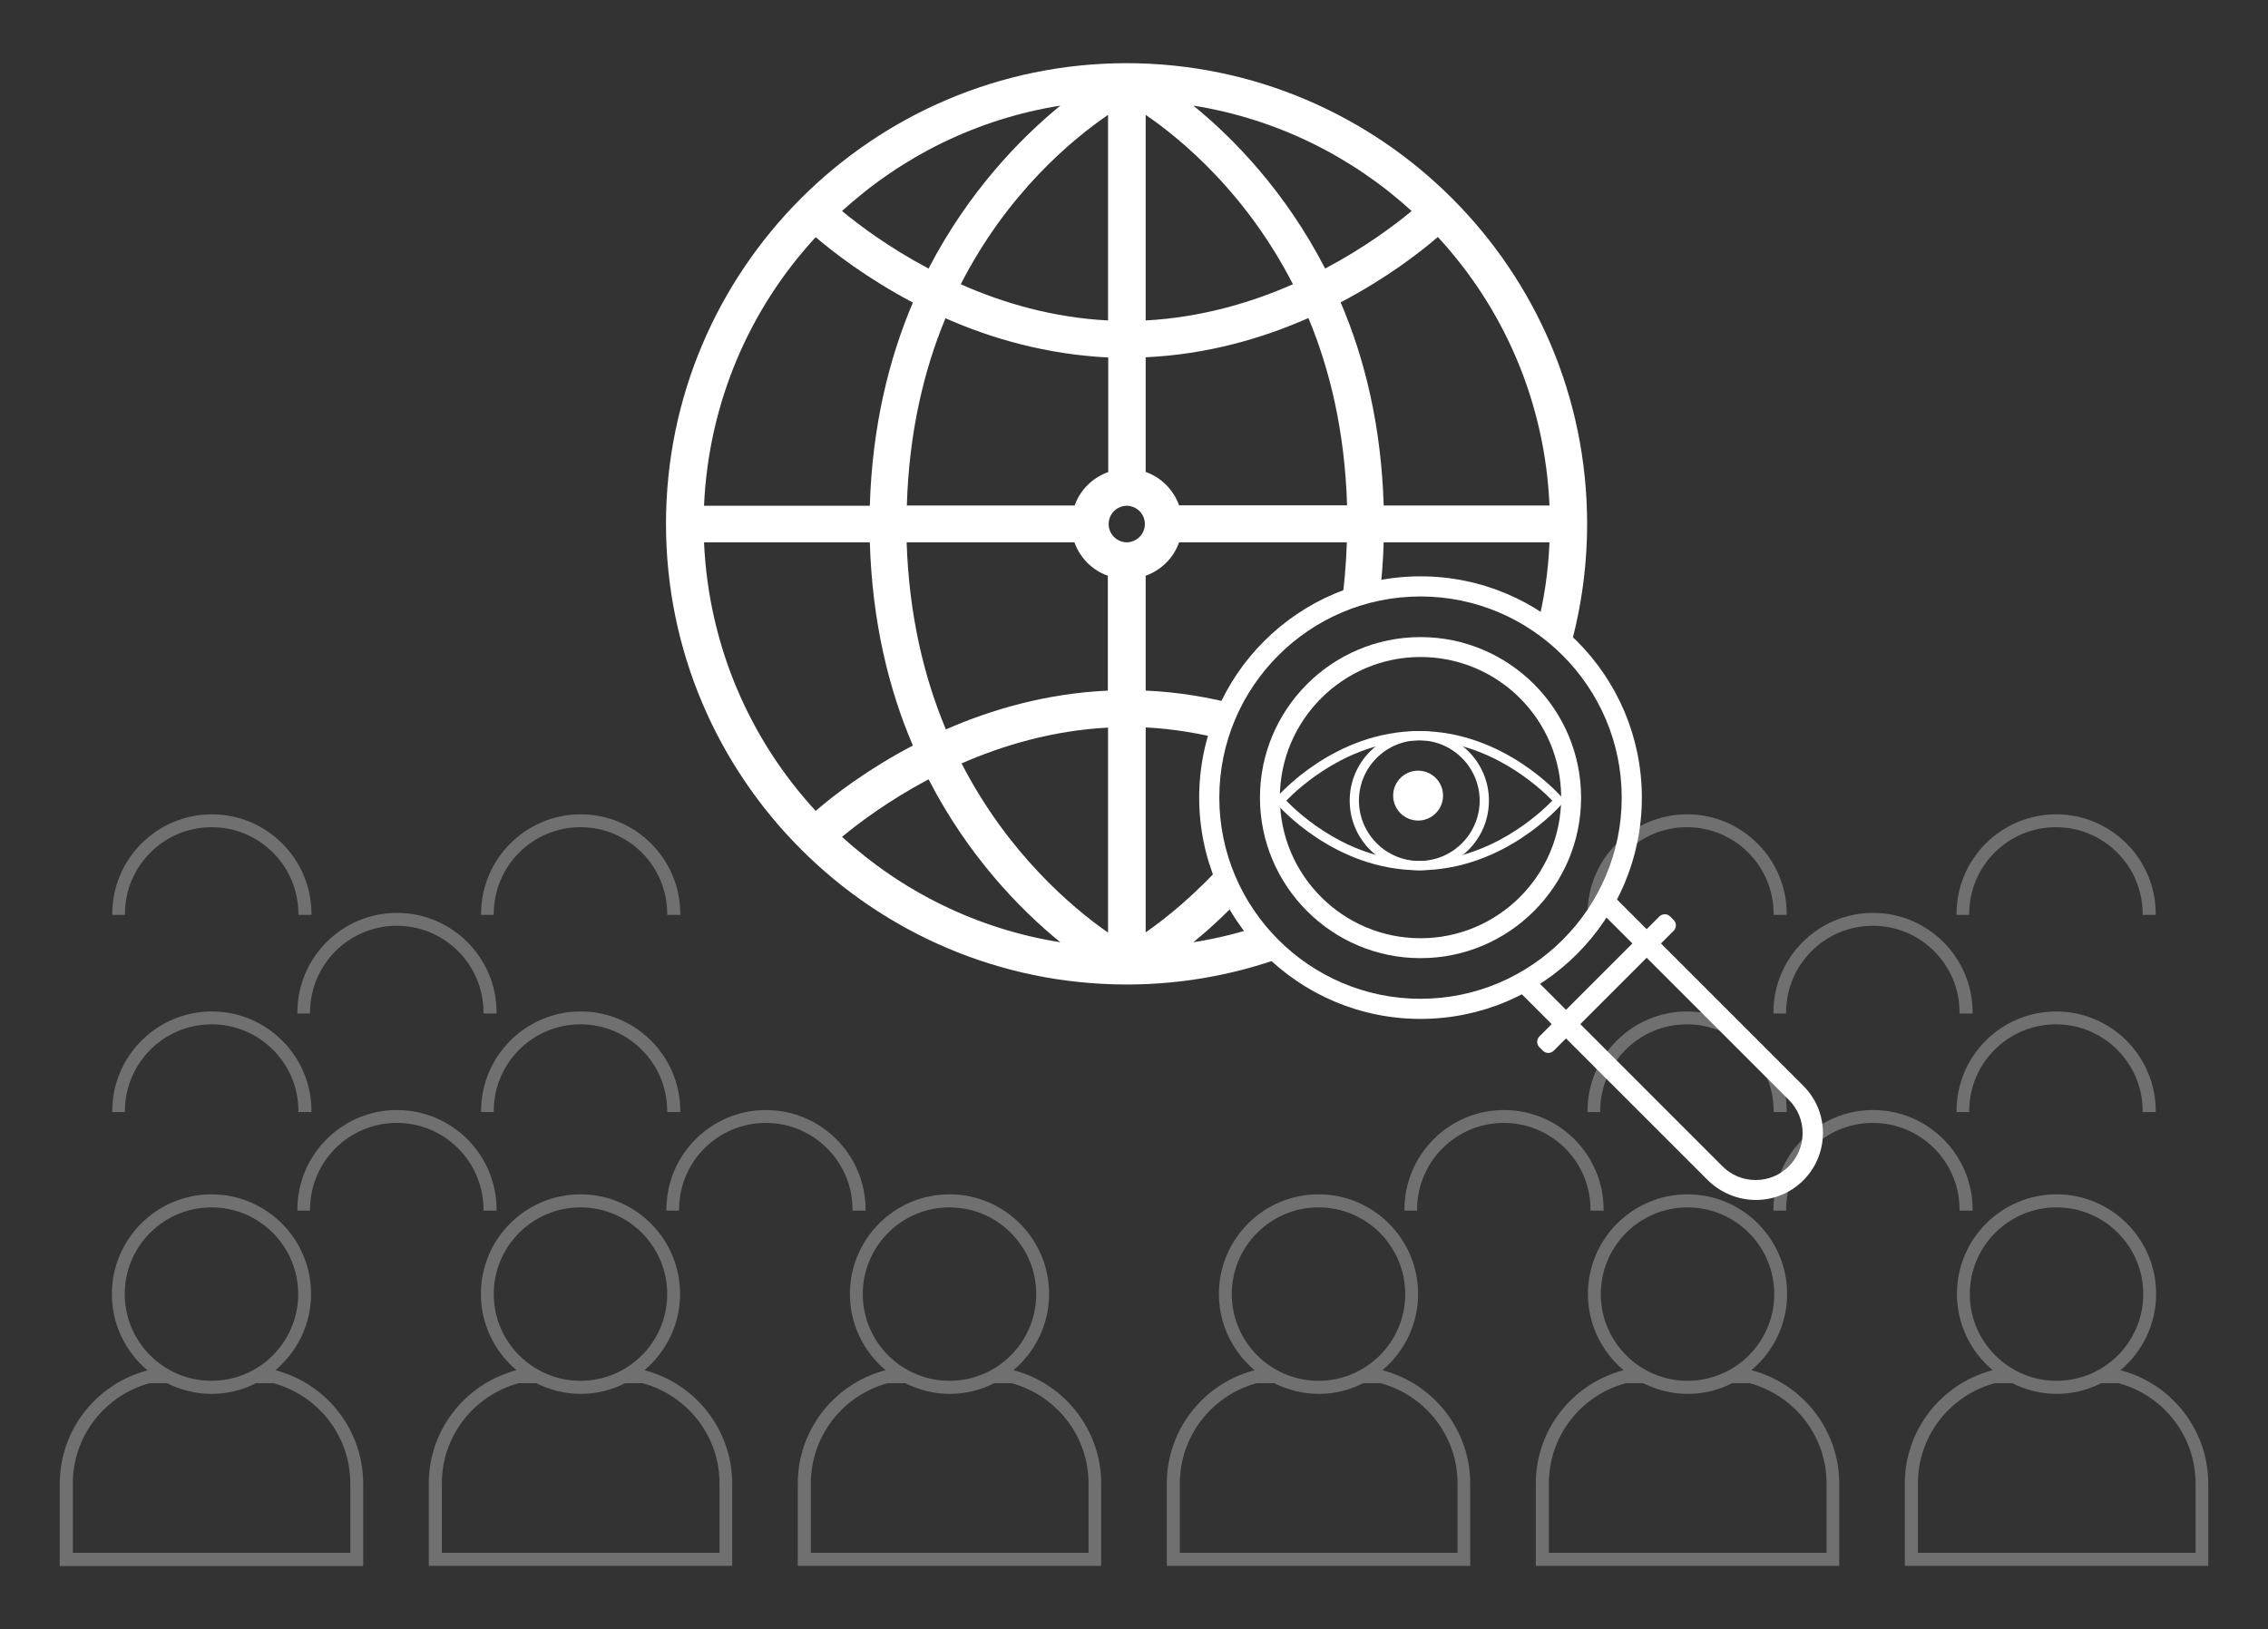
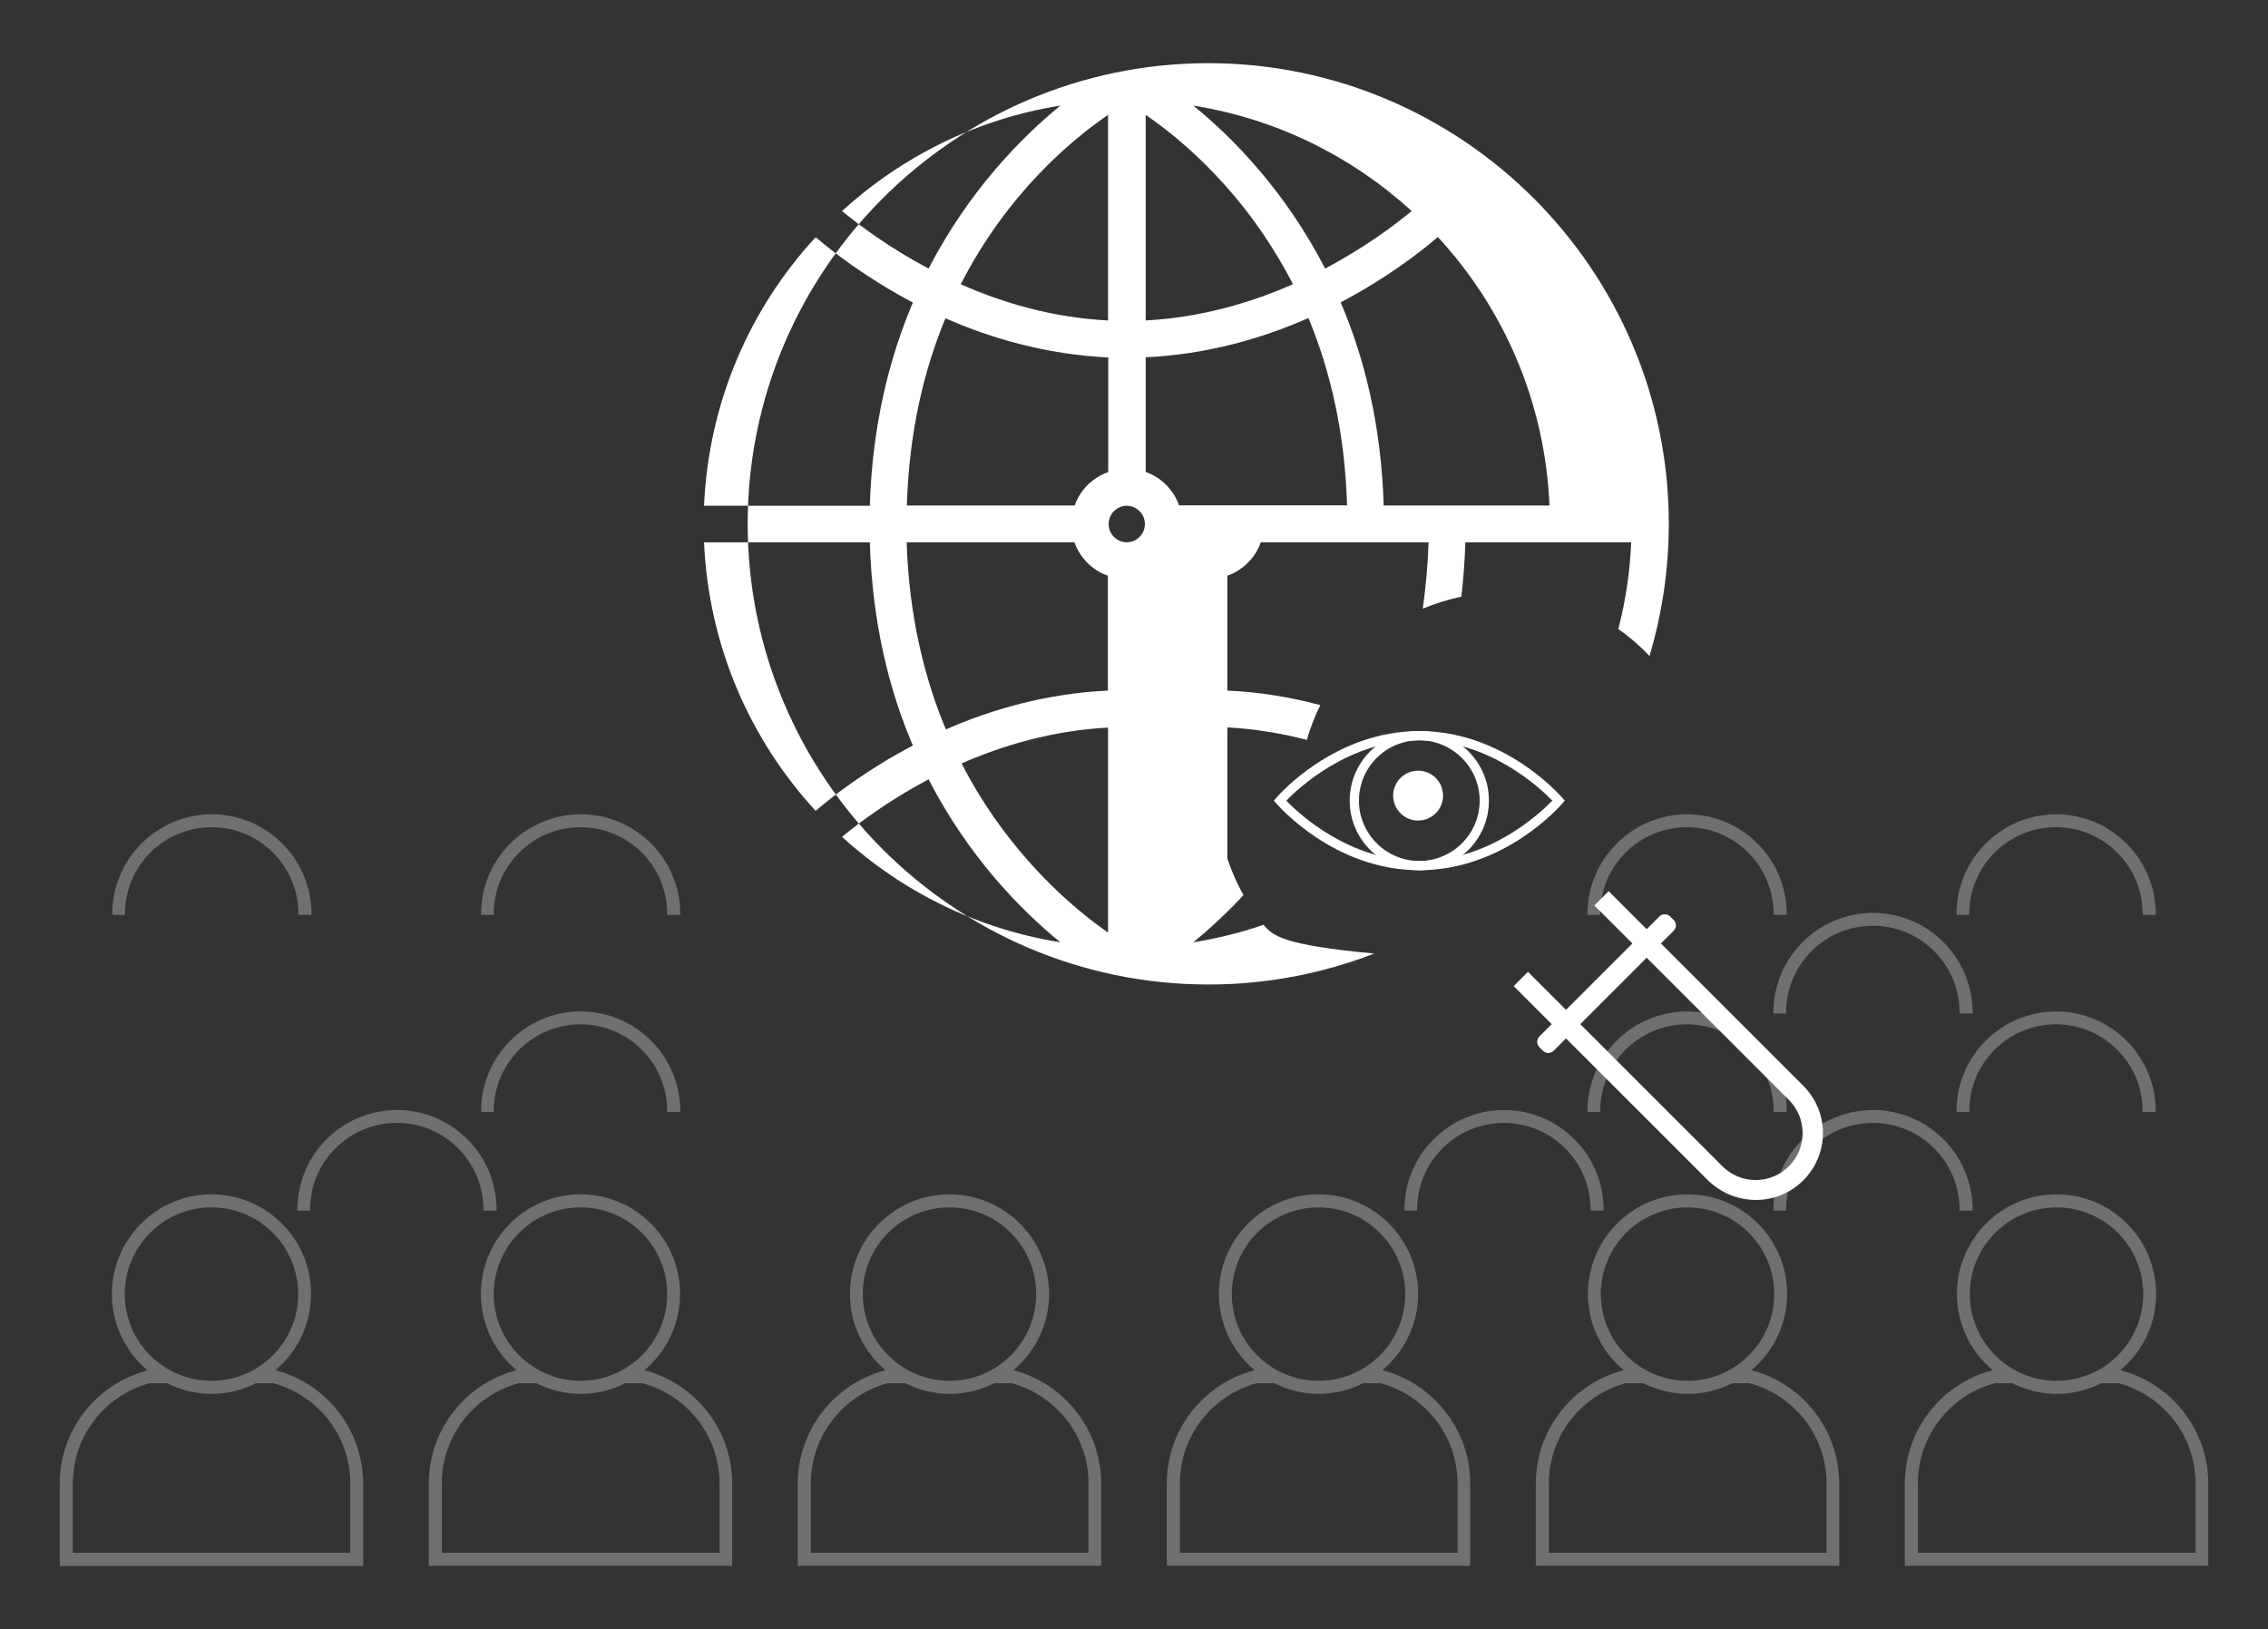
<svg xmlns="http://www.w3.org/2000/svg" id="Layer_1" x="0px" y="0px" viewBox="0 0 1127.2 809.8" style="enable-background:new 0 0 1127.2 809.8;" xml:space="preserve">
  <rect x="0" y="0" width="1127.2" height="809.8" fill="#333333" stroke="none" />
  <style type="text/css">	.st0{fill:#232429;}	.st1{opacity:0.3;}	.st2{fill:#FFFFFF;}	.st3{fill:url(#SVGID_1_);}	.st4{fill:#E52728;}	.st5{fill:#121212;}</style>
  <g>
    <g class="st1">
      <path class="st2" d="M137.5,681.3l-0.6-0.2c10.8-9.1,17.7-22.7,17.7-37.9c0-27.3-22.2-49.5-49.5-49.5S55.6,616,55.6,643.3   c0,15.2,6.9,28.8,17.7,37.9l-0.6,0.2c-25.3,6.9-43,29.9-43,56.1v34.5v6.5h6.5H174h6.5v-6.5v-34.5   C180.5,711.3,162.8,688.2,137.5,681.3z M62,643.3c0-23.8,19.3-43.1,43.1-43.1c23.8,0,43.1,19.3,43.1,43.1   c0,23.8-19.3,43.1-43.1,43.1C81.4,686.4,62,667.1,62,643.3z M174,771.9H36.2v-34.5c0-23.8,16.2-43.9,38.2-49.8H83   c6.7,3.3,14.1,5.3,22.1,5.3s15.4-1.9,22.1-5.3h8.7c22,6,38.2,26,38.2,49.8V771.9z" />
      <path class="st2" d="M320.9,681.3l-0.6-0.2c10.8-9.1,17.7-22.7,17.7-37.9c0-27.3-22.2-49.5-49.5-49.5c-27.3,0-49.5,22.2-49.5,49.5   c0,15.2,6.9,28.8,17.7,37.9l-0.6,0.2c-25.3,6.9-43,29.9-43,56.1v34.5v6.5h6.5h137.8h6.5v-6.5v-34.5   C363.9,711.3,346.2,688.2,320.9,681.3z M245.4,643.3c0-23.8,19.3-43.1,43.1-43.1c23.8,0,43.1,19.3,43.1,43.1   c0,23.8-19.3,43.1-43.1,43.1C264.8,686.4,245.4,667.1,245.4,643.3z M357.4,771.9H219.6v-34.5c0-23.8,16.2-43.9,38.2-49.8h8.7   c6.7,3.3,14.1,5.3,22.1,5.3c7.9,0,15.4-1.9,22.1-5.3h8.7c22,6,38.2,26,38.2,49.8V771.9z" />
      <path class="st2" d="M504.3,681.3l-0.6-0.2c10.8-9.1,17.7-22.7,17.7-37.9c0-27.3-22.2-49.5-49.5-49.5c-27.3,0-49.5,22.2-49.5,49.5   c0,15.2,6.9,28.8,17.7,37.9l-0.6,0.2c-25.3,6.9-43,29.9-43,56.1v34.5v6.5h6.5h137.8h6.5v-6.5v-34.5   C547.3,711.3,529.6,688.2,504.3,681.3z M428.8,643.3c0-23.8,19.3-43.1,43.1-43.1c23.8,0,43.1,19.3,43.1,43.1   c0,23.8-19.3,43.1-43.1,43.1C448.2,686.4,428.8,667.1,428.8,643.3z M540.8,771.9H403v-34.5c0-23.8,16.2-43.9,38.2-49.8h8.7   c6.7,3.3,14.1,5.3,22.1,5.3s15.4-1.9,22.1-5.3h8.7c22,6,38.2,26,38.2,49.8V771.9z" />
      <path class="st2" d="M687.7,681.3l-0.6-0.2c10.8-9.1,17.7-22.7,17.7-37.9c0-27.3-22.2-49.5-49.5-49.5c-27.3,0-49.5,22.2-49.5,49.5   c0,15.2,6.9,28.8,17.7,37.9l-0.6,0.2c-25.3,6.9-43,29.9-43,56.1v34.5v6.5h6.5h137.8h6.5v-6.5v-34.5   C730.7,711.3,713,688.2,687.7,681.3z M612.2,643.3c0-23.8,19.3-43.1,43.1-43.1c23.8,0,43.1,19.3,43.1,43.1   c0,23.8-19.3,43.1-43.1,43.1C631.6,686.4,612.2,667.1,612.2,643.3z M724.2,771.9H586.4v-34.5c0-23.8,16.2-43.9,38.2-49.8h8.7   c6.7,3.3,14.1,5.3,22.1,5.3c7.9,0,15.4-1.9,22.1-5.3h8.7c22,6,38.2,26,38.2,49.8V771.9z" />
      <path class="st2" d="M871.1,681.3l-0.6-0.2c10.8-9.1,17.7-22.7,17.7-37.9c0-27.3-22.2-49.5-49.5-49.5s-49.5,22.2-49.5,49.5   c0,15.2,6.9,28.8,17.7,37.9l-0.6,0.2c-25.3,6.9-43,29.9-43,56.1v34.5v6.5h6.5h137.8h6.5v-6.5v-34.5   C914.1,711.3,896.4,688.2,871.1,681.3z M795.6,643.3c0-23.8,19.3-43.1,43.1-43.1c23.8,0,43.1,19.3,43.1,43.1   c0,23.8-19.3,43.1-43.1,43.1C815,686.4,795.6,667.1,795.6,643.3z M907.6,771.9H769.8v-34.5c0-23.8,16.2-43.9,38.2-49.8h8.7   c6.7,3.3,14.1,5.3,22.1,5.3s15.4-1.9,22.1-5.3h8.7c22,6,38.2,26,38.2,49.8V771.9z" />
      <path class="st2" d="M1054.5,681.3l-0.6-0.2c10.8-9.1,17.7-22.7,17.7-37.9c0-27.3-22.2-49.5-49.5-49.5   c-27.3,0-49.5,22.2-49.5,49.5c0,15.2,6.9,28.8,17.7,37.9l-0.6,0.2c-25.3,6.9-43,29.9-43,56.1v34.5v6.5h6.5H1091h6.5v-6.5v-34.5   C1097.5,711.3,1079.8,688.2,1054.5,681.3z M979,643.3c0-23.8,19.3-43.1,43.1-43.1c23.8,0,43.1,19.3,43.1,43.1   c0,23.8-19.3,43.1-43.1,43.1C998.4,686.4,979,667.1,979,643.3z M1091,771.9H953.2v-34.5c0-23.8,16.2-43.9,38.2-49.8h8.7   c6.7,3.3,14.1,5.3,22.1,5.3c7.9,0,15.4-1.9,22.1-5.3h8.7c22,6,38.2,26,38.2,49.8V771.9z" />
      <path class="st2" d="M154.1,601.8c0-0.2,0-0.3,0-0.5c0-23.8,19.3-43.1,43.1-43.1c23.8,0,43.1,19.3,43.1,43.1c0,0.2,0,0.3,0,0.5   h6.5c0-0.2,0-0.3,0-0.5c0-27.3-22.2-49.5-49.5-49.5c-27.3,0-49.5,22.2-49.5,49.5c0,0.2,0,0.3,0,0.5H154.1z" />
-       <path class="st2" d="M337.5,601.8c0-0.2,0-0.3,0-0.5c0-23.8,19.3-43.1,43.1-43.1c23.8,0,43.1,19.3,43.1,43.1c0,0.2,0,0.3,0,0.5   h6.5c0-0.2,0-0.3,0-0.5c0-27.3-22.2-49.5-49.5-49.5c-27.3,0-49.5,22.2-49.5,49.5c0,0.2,0,0.3,0,0.5H337.5z" />
      <path class="st2" d="M704.3,601.8c0-0.2,0-0.3,0-0.5c0-23.8,19.3-43.1,43.1-43.1c23.8,0,43.1,19.3,43.1,43.1c0,0.2,0,0.3,0,0.5   h6.5c0-0.2,0-0.3,0-0.5c0-27.3-22.2-49.5-49.5-49.5c-27.3,0-49.5,22.2-49.5,49.5c0,0.2,0,0.3,0,0.5H704.3z" />
      <path class="st2" d="M887.7,601.8c0-0.2,0-0.3,0-0.5c0-23.8,19.3-43.1,43.1-43.1c23.8,0,43.1,19.3,43.1,43.1c0,0.2,0,0.3,0,0.5   h6.5c0-0.2,0-0.3,0-0.5c0-27.3-22.2-49.5-49.5-49.5c-27.3,0-49.5,22.2-49.5,49.5c0,0.2,0,0.3,0,0.5H887.7z" />
-       <path class="st2" d="M62.1,552.8c0-0.2,0-0.3,0-0.5c0-23.8,19.3-43.1,43.1-43.1c23.8,0,43.1,19.3,43.1,43.1c0,0.2,0,0.3,0,0.5h6.5   c0-0.2,0-0.3,0-0.5c0-27.3-22.2-49.5-49.5-49.5c-27.3,0-49.5,22.2-49.5,49.5c0,0.2,0,0.3,0,0.5H62.1z" />
      <path class="st2" d="M245.4,552.8c0-0.2,0-0.3,0-0.5c0-23.8,19.3-43.1,43.1-43.1c23.8,0,43.1,19.3,43.1,43.1c0,0.2,0,0.3,0,0.5   h6.5c0-0.2,0-0.3,0-0.5c0-27.3-22.2-49.5-49.5-49.5c-27.3,0-49.5,22.2-49.5,49.5c0,0.2,0,0.3,0,0.5H245.4z" />
      <path class="st2" d="M795.3,552.8c0-0.2,0-0.3,0-0.5c0-23.8,19.3-43.1,43.1-43.1c23.8,0,43.1,19.3,43.1,43.1c0,0.2,0,0.3,0,0.5   h6.5c0-0.2,0-0.3,0-0.5c0-27.3-22.2-49.5-49.5-49.5c-27.3,0-49.5,22.2-49.5,49.5c0,0.2,0,0.3,0,0.5H795.3z" />
      <path class="st2" d="M978.7,552.8c0-0.2,0-0.3,0-0.5c0-23.8,19.3-43.1,43.1-43.1c23.8,0,43.1,19.3,43.1,43.1c0,0.2,0,0.3,0,0.5   h6.5c0-0.2,0-0.3,0-0.5c0-27.3-22.2-49.5-49.5-49.5c-27.3,0-49.5,22.2-49.5,49.5c0,0.2,0,0.3,0,0.5H978.7z" />
-       <path class="st2" d="M154.1,503.8c0-0.2,0-0.3,0-0.5c0-23.8,19.3-43.1,43.1-43.1c23.8,0,43.1,19.3,43.1,43.1c0,0.2,0,0.3,0,0.5   h6.5c0-0.2,0-0.3,0-0.5c0-27.3-22.2-49.5-49.5-49.5c-27.3,0-49.5,22.2-49.5,49.5c0,0.2,0,0.3,0,0.5H154.1z" />
      <path class="st2" d="M887.7,503.8c0-0.2,0-0.3,0-0.5c0-23.8,19.3-43.1,43.1-43.1c23.8,0,43.1,19.3,43.1,43.1c0,0.2,0,0.3,0,0.5   h6.5c0-0.2,0-0.3,0-0.5c0-27.3-22.2-49.5-49.5-49.5c-27.3,0-49.5,22.2-49.5,49.5c0,0.2,0,0.3,0,0.5H887.7z" />
      <path class="st2" d="M62.1,454.8c0-0.2,0-0.3,0-0.5c0-23.8,19.3-43.1,43.1-43.1c23.8,0,43.1,19.3,43.1,43.1c0,0.2,0,0.3,0,0.5h6.5   c0-0.2,0-0.3,0-0.5c0-27.3-22.2-49.5-49.5-49.5c-27.3,0-49.5,22.2-49.5,49.5c0,0.2,0,0.3,0,0.5H62.1z" />
      <path class="st2" d="M245.4,454.8c0-0.2,0-0.3,0-0.5c0-23.8,19.3-43.1,43.1-43.1c23.8,0,43.1,19.3,43.1,43.1c0,0.2,0,0.3,0,0.5   h6.5c0-0.2,0-0.3,0-0.5c0-27.3-22.2-49.5-49.5-49.5c-27.3,0-49.5,22.2-49.5,49.5c0,0.2,0,0.3,0,0.5H245.4z" />
      <path class="st2" d="M795.3,454.8c0-0.2,0-0.3,0-0.5c0-23.8,19.3-43.1,43.1-43.1c23.8,0,43.1,19.3,43.1,43.1c0,0.2,0,0.3,0,0.5   h6.5c0-0.2,0-0.3,0-0.5c0-27.3-22.2-49.5-49.5-49.5c-27.3,0-49.5,22.2-49.5,49.5c0,0.2,0,0.3,0,0.5H795.3z" />
      <path class="st2" d="M978.7,454.8c0-0.2,0-0.3,0-0.5c0-23.8,19.3-43.1,43.1-43.1c23.8,0,43.1,19.3,43.1,43.1c0,0.2,0,0.3,0,0.5   h6.5c0-0.2,0-0.3,0-0.5c0-27.3-22.2-49.5-49.5-49.5c-27.3,0-49.5,22.2-49.5,49.5c0,0.2,0,0.3,0,0.5H978.7z" />
    </g>
    <g>
      <g>
        <g>
-           <path class="st2" d="M596,396.5c0-60.7,49.3-110,110-110c60.7,0,110,49.3,110,110s-49.3,110-110,110     C645.3,506.5,596,457.1,596,396.5z M606,396.5c0,55.1,44.9,100,100,100c55.1,0,100-44.9,100-100s-44.9-100-100-100     C650.8,296.5,606,341.4,606,396.5z" />
-         </g>
+           </g>
        <g>
          <path class="st2" d="M872.7,596.5c18.4,0,33.3-14.9,33.3-33.3c0-8.9-3.5-17.2-9.8-23.5L799.5,443l-7.1,7.1l96.7,96.7     c4.4,4.4,6.8,10.2,6.8,16.5c0,12.8-10.4,23.3-23.3,23.3c-6.2,0-12.1-2.4-16.5-6.8l-96.7-96.7l-7.1,7.1l96.7,96.7     C855.4,593,863.8,596.5,872.7,596.5z" />
        </g>
        <g>
          <path class="st2" d="M772.2,522.3l59.6-59.6c1.5-1.5,1.5-3.9,0-5.4l-1.7-1.7c-1.5-1.5-3.9-1.5-5.4,0l-59.6,59.6     c-1.5,1.5-1.5,3.9,0,5.4l1.7,1.7C768.3,523.8,770.7,523.8,772.2,522.3z" />
        </g>
        <g>
          <g>
            <path class="st2" d="M670.8,398c0-19.1,15.5-34.6,34.6-34.6S740,378.9,740,398c0,19.1-15.5,34.6-34.6,34.6      S670.8,417.1,670.8,398z M675.4,398c0,16.5,13.5,30,30,30s30-13.5,30-30c0-16.5-13.5-30-30-30S675.4,381.4,675.4,398z" />
            <path class="st2" d="M634.4,399.5l-1.3-1.5l1.3-1.5c1.2-1.4,28.9-33.1,71-33.1c42.1,0,69.8,31.8,71,33.1l1.3,1.5l-1.3,1.5      c-1.2,1.4-28.9,33.1-71,33.1C663.3,432.6,635.6,400.8,634.4,399.5z M705.4,368c-34.8,0-60,23.7-66.1,30c6,6.3,31.2,30,66.1,30      c34.8,0,60-23.7,66.1-30C765.4,391.7,740.3,368,705.4,368z" />
          </g>
          <circle class="st2" cx="704.8" cy="395.5" r="12.4" />
        </g>
        <g>
-           <path class="st2" d="M626.2,396.5c0-44,35.8-79.8,79.8-79.8c44,0,79.8,35.8,79.8,79.8S750,476.3,706,476.3     C662,476.3,626.2,440.5,626.2,396.5z M636.1,396.5c0,38.5,31.3,69.9,69.9,69.9c38.5,0,69.9-31.3,69.9-69.9s-31.3-69.9-69.9-69.9     C667.5,326.6,636.1,358,636.1,396.5z" />
-         </g>
+           </g>
      </g>
-       <path class="st2" d="M628,459.7c-11.2,3.9-22.9,6.8-34.9,8.7c7.6-6.2,16.1-14,24.9-23.4c-3.2-5.8-5.9-11.9-8-18.2   c-15.3,17.5-30.3,29.5-40.6,36.7V361.6c13.9,0.7,27.1,3,39.5,6.2c1.7-6,4-11.8,6.7-17.3c-14.4-3.8-29.8-6.5-46.2-7.2v-57.1   c7.8-2.8,13.9-8.9,16.6-16.6h83.4c-0.4,11.5-1.4,22.5-2.9,33c6.1-2.6,12.6-4.6,19.2-6c1-8.7,1.7-17.7,2-27h82.4   c-0.6,14.8-2.8,29.3-6.4,43.1c5.6,3.9,10.8,8.4,15.5,13.4c6.2-20.8,9.6-42.9,9.6-65.7c0-126.2-102.6-228.8-228.7-229l0,0   c-0.1,0-0.1,0-0.2,0c-0.1,0-0.1,0-0.2,0l0,0c-126.1,0.2-228.7,102.8-228.7,229c0,126.2,102.6,228.8,228.7,229l0,0   c0.1,0,0.1,0,0.2,0c0.1,0,0.1,0,0.2,0l0,0c29,0,56.8-5.5,82.3-15.4C637.2,469.8,632.4,465,628,459.7z M770.1,251.3h-82.4   c-1.2-39.5-9.4-73-21.4-101c22.7-11.9,39.4-24.8,48.3-32.5C747.4,153.3,767.9,199.9,770.1,251.3z M701.6,104.9   c-8.3,6.9-23.2,18.1-43,28.6c-19.8-38.4-45.7-64.9-65.5-81C634.5,59.1,671.9,77.8,701.6,104.9z M569.4,57.1   c18,12.3,50,39,73.2,84.2c-20.9,9.2-45.7,16.5-73.2,18V57.1z M569.4,177.6c30.6-1.4,58-9.4,80.9-19.5   c10.7,25.7,18.1,56.6,19.2,93.1H586c-2.8-7.8-8.9-13.9-16.6-16.6V177.6z M527,52.5c-19.7,16.1-45.6,42.6-65.5,81   c-19.8-10.5-34.7-21.7-43-28.6C448.2,77.8,485.5,59.1,527,52.5z M405.4,117.9c8.9,7.6,25.6,20.5,48.3,32.5   c-11.9,28-20.2,61.5-21.4,101h-82.4C352.2,199.9,372.7,153.3,405.4,117.9z M349.9,269.6h82.4c1.2,39.5,9.4,73,21.4,101   c-22.7,11.9-39.4,24.8-48.3,32.5C372.7,367.6,352.2,321,349.9,269.6z M418.5,416c8.3-6.9,23.2-18.1,43-28.6   c19.8,38.4,45.7,64.9,65.5,81C485.5,461.8,448.2,443.1,418.5,416z M550.7,463.6c-17.9-12.5-49.7-39.3-72.8-84.1   c20.8-9.1,45.5-16.4,72.8-17.8V463.6z M550.7,343.3c-30.5,1.4-57.8,9.3-80.6,19.3c-10.8-25.8-18.3-56.6-19.5-93h83.4   c2.8,7.8,8.9,13.9,16.6,16.6V343.3z M550.7,234.7c-7.8,2.8-13.9,8.9-16.6,16.6h-83.4c1.1-36.5,8.5-67.4,19.2-93.1   c22.8,10.1,50.3,18,80.9,19.5V234.7z M550.7,159.3c-27.4-1.4-52.3-8.7-73.2-18c23.1-45.2,55.1-71.8,73.2-84.2V159.3z M560,269.6   c-5-0.1-9-4.1-9-9.1c0-5,4-9,9-9.1c5,0.1,9,4.1,9,9.1C569,265.5,565,269.5,560,269.6z" />
+       <path class="st2" d="M628,459.7c-11.2,3.9-22.9,6.8-34.9,8.7c7.6-6.2,16.1-14,24.9-23.4c-3.2-5.8-5.9-11.9-8-18.2   V361.6c13.9,0.7,27.1,3,39.5,6.2c1.7-6,4-11.8,6.7-17.3c-14.4-3.8-29.8-6.5-46.2-7.2v-57.1   c7.8-2.8,13.9-8.9,16.6-16.6h83.4c-0.4,11.5-1.4,22.5-2.9,33c6.1-2.6,12.6-4.6,19.2-6c1-8.7,1.7-17.7,2-27h82.4   c-0.6,14.8-2.8,29.3-6.4,43.1c5.6,3.9,10.8,8.4,15.5,13.4c6.2-20.8,9.6-42.9,9.6-65.7c0-126.2-102.6-228.8-228.7-229l0,0   c-0.1,0-0.1,0-0.2,0c-0.1,0-0.1,0-0.2,0l0,0c-126.1,0.2-228.7,102.8-228.7,229c0,126.2,102.6,228.8,228.7,229l0,0   c0.1,0,0.1,0,0.2,0c0.1,0,0.1,0,0.2,0l0,0c29,0,56.8-5.5,82.3-15.4C637.2,469.8,632.4,465,628,459.7z M770.1,251.3h-82.4   c-1.2-39.5-9.4-73-21.4-101c22.7-11.9,39.4-24.8,48.3-32.5C747.4,153.3,767.9,199.9,770.1,251.3z M701.6,104.9   c-8.3,6.9-23.2,18.1-43,28.6c-19.8-38.4-45.7-64.9-65.5-81C634.5,59.1,671.9,77.8,701.6,104.9z M569.4,57.1   c18,12.3,50,39,73.2,84.2c-20.9,9.2-45.7,16.5-73.2,18V57.1z M569.4,177.6c30.6-1.4,58-9.4,80.9-19.5   c10.7,25.7,18.1,56.6,19.2,93.1H586c-2.8-7.8-8.9-13.9-16.6-16.6V177.6z M527,52.5c-19.7,16.1-45.6,42.6-65.5,81   c-19.8-10.5-34.7-21.7-43-28.6C448.2,77.8,485.5,59.1,527,52.5z M405.4,117.9c8.9,7.6,25.6,20.5,48.3,32.5   c-11.9,28-20.2,61.5-21.4,101h-82.4C352.2,199.9,372.7,153.3,405.4,117.9z M349.9,269.6h82.4c1.2,39.5,9.4,73,21.4,101   c-22.7,11.9-39.4,24.8-48.3,32.5C372.7,367.6,352.2,321,349.9,269.6z M418.5,416c8.3-6.9,23.2-18.1,43-28.6   c19.8,38.4,45.7,64.9,65.5,81C485.5,461.8,448.2,443.1,418.5,416z M550.7,463.6c-17.9-12.5-49.7-39.3-72.8-84.1   c20.8-9.1,45.5-16.4,72.8-17.8V463.6z M550.7,343.3c-30.5,1.4-57.8,9.3-80.6,19.3c-10.8-25.8-18.3-56.6-19.5-93h83.4   c2.8,7.8,8.9,13.9,16.6,16.6V343.3z M550.7,234.7c-7.8,2.8-13.9,8.9-16.6,16.6h-83.4c1.1-36.5,8.5-67.4,19.2-93.1   c22.8,10.1,50.3,18,80.9,19.5V234.7z M550.7,159.3c-27.4-1.4-52.3-8.7-73.2-18c23.1-45.2,55.1-71.8,73.2-84.2V159.3z M560,269.6   c-5-0.1-9-4.1-9-9.1c0-5,4-9,9-9.1c5,0.1,9,4.1,9,9.1C569,265.5,565,269.5,560,269.6z" />
    </g>
  </g>
</svg>